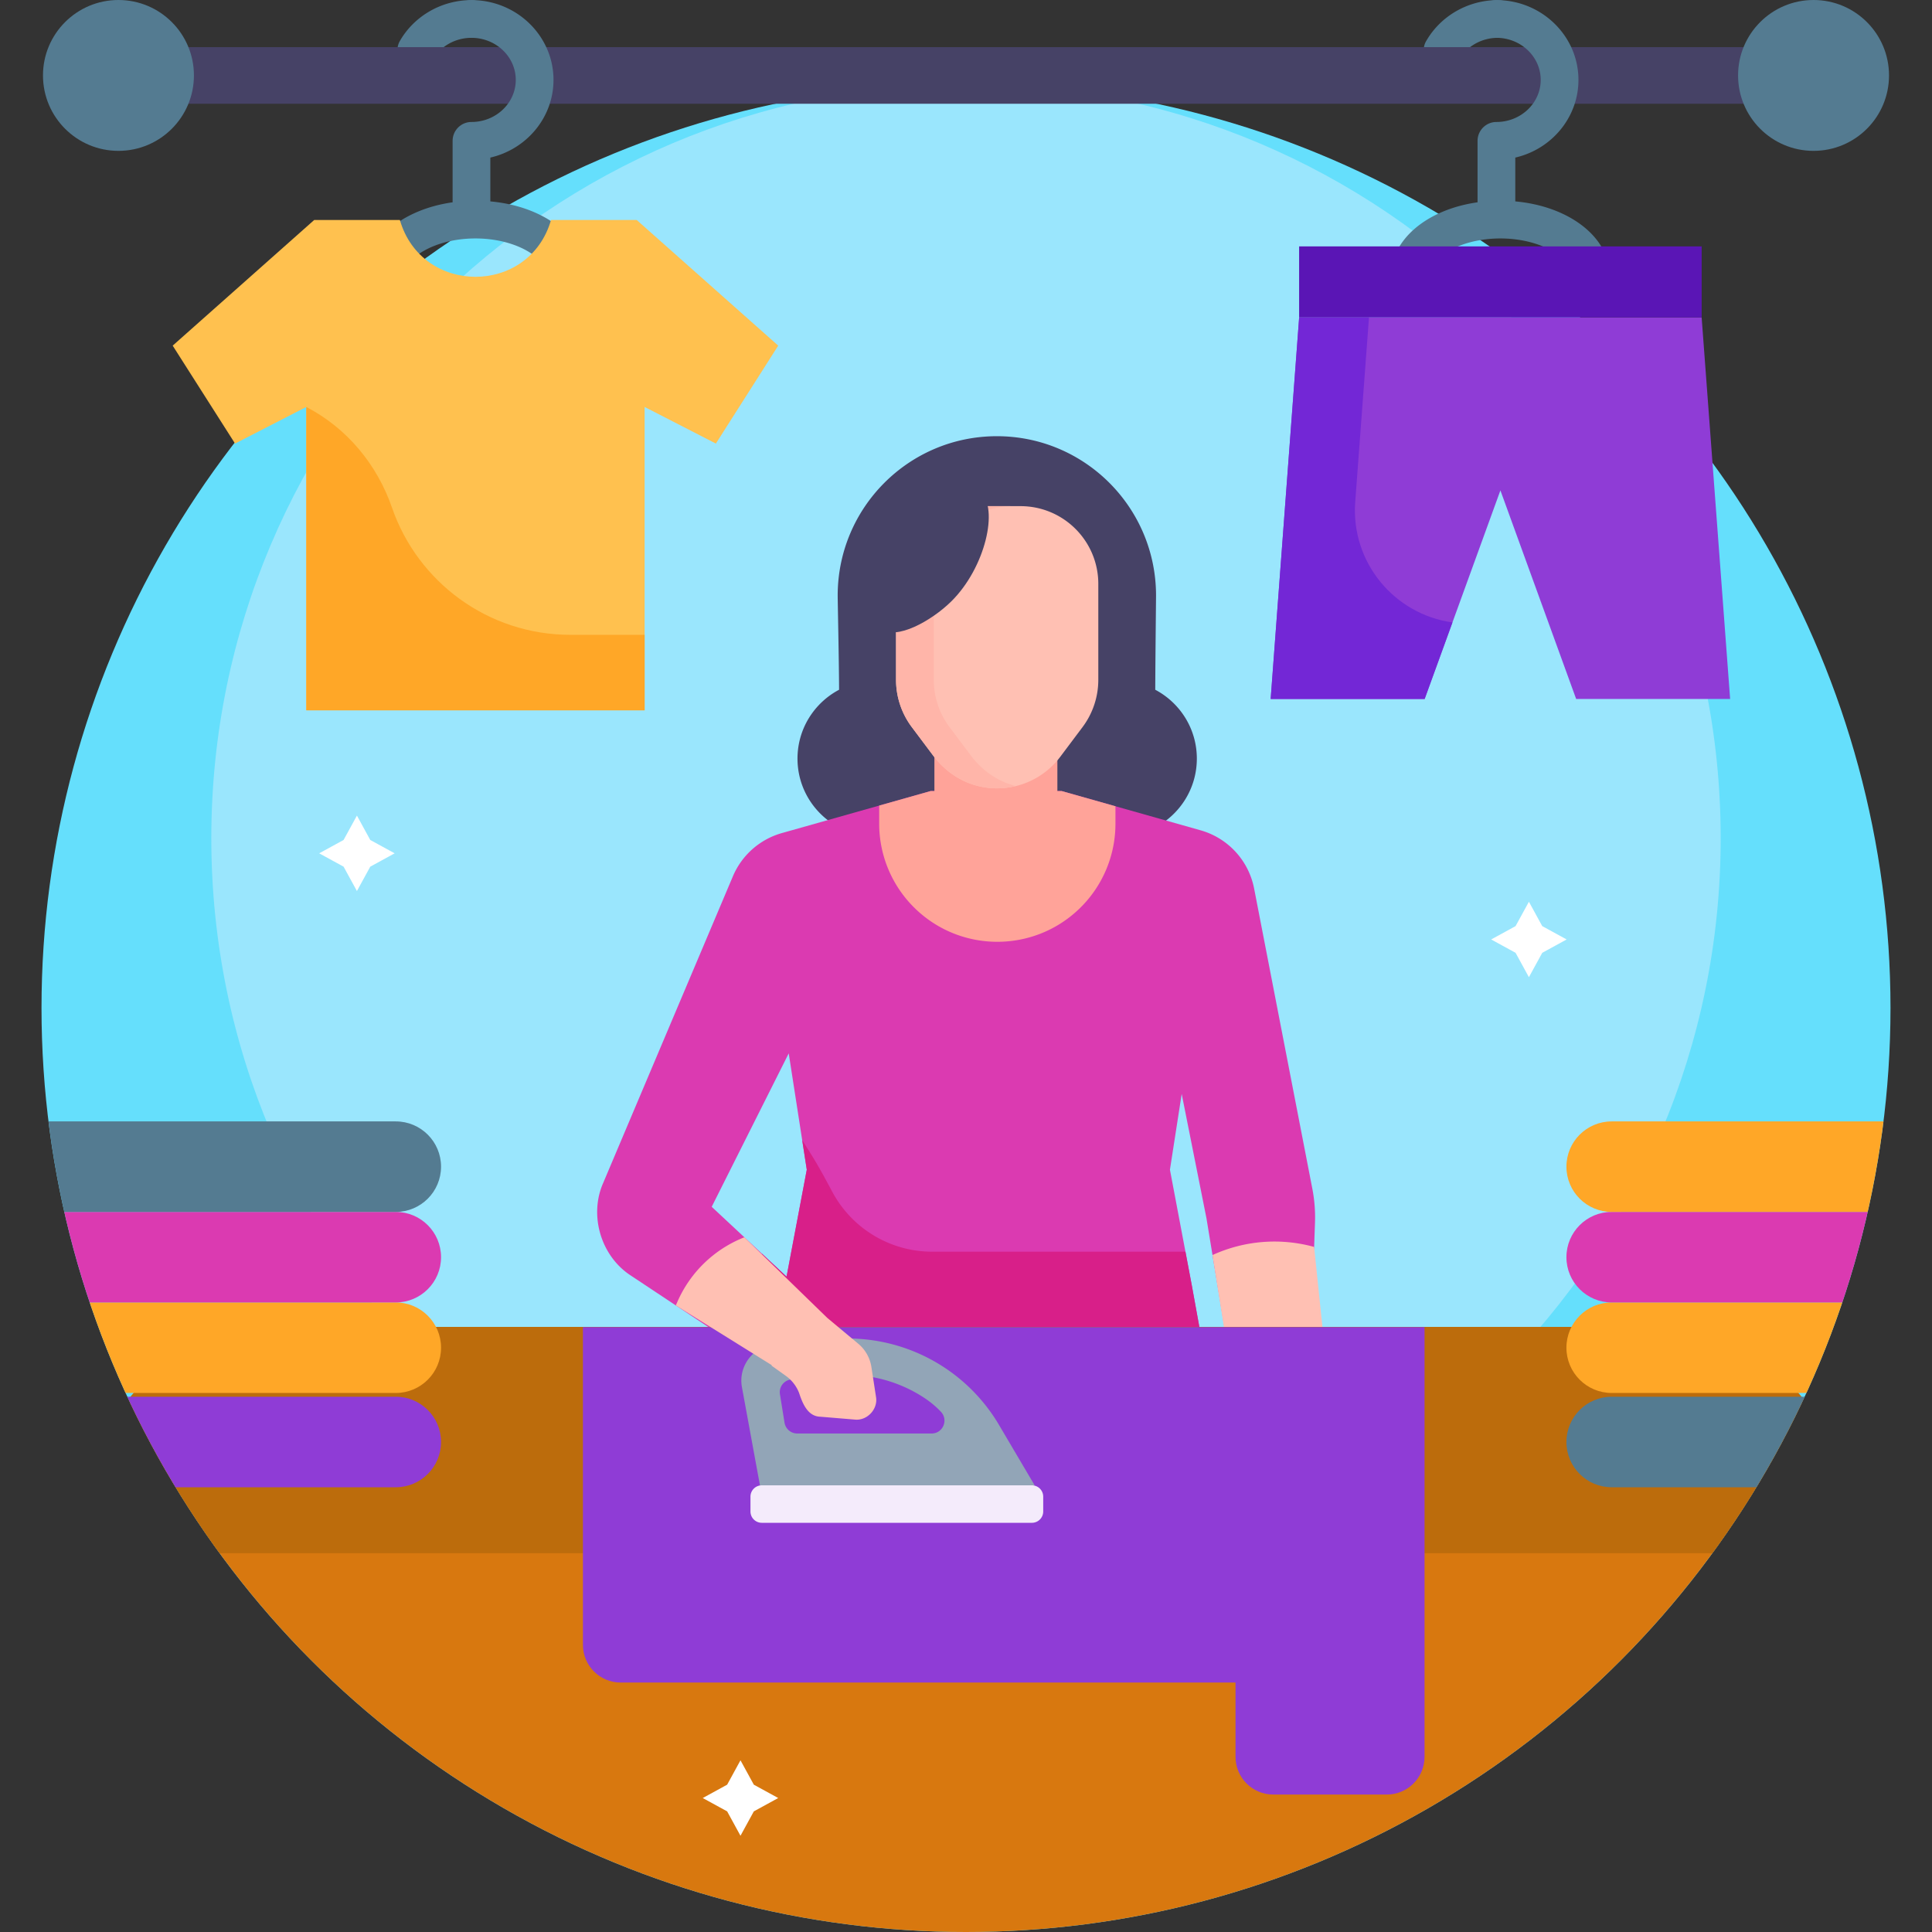
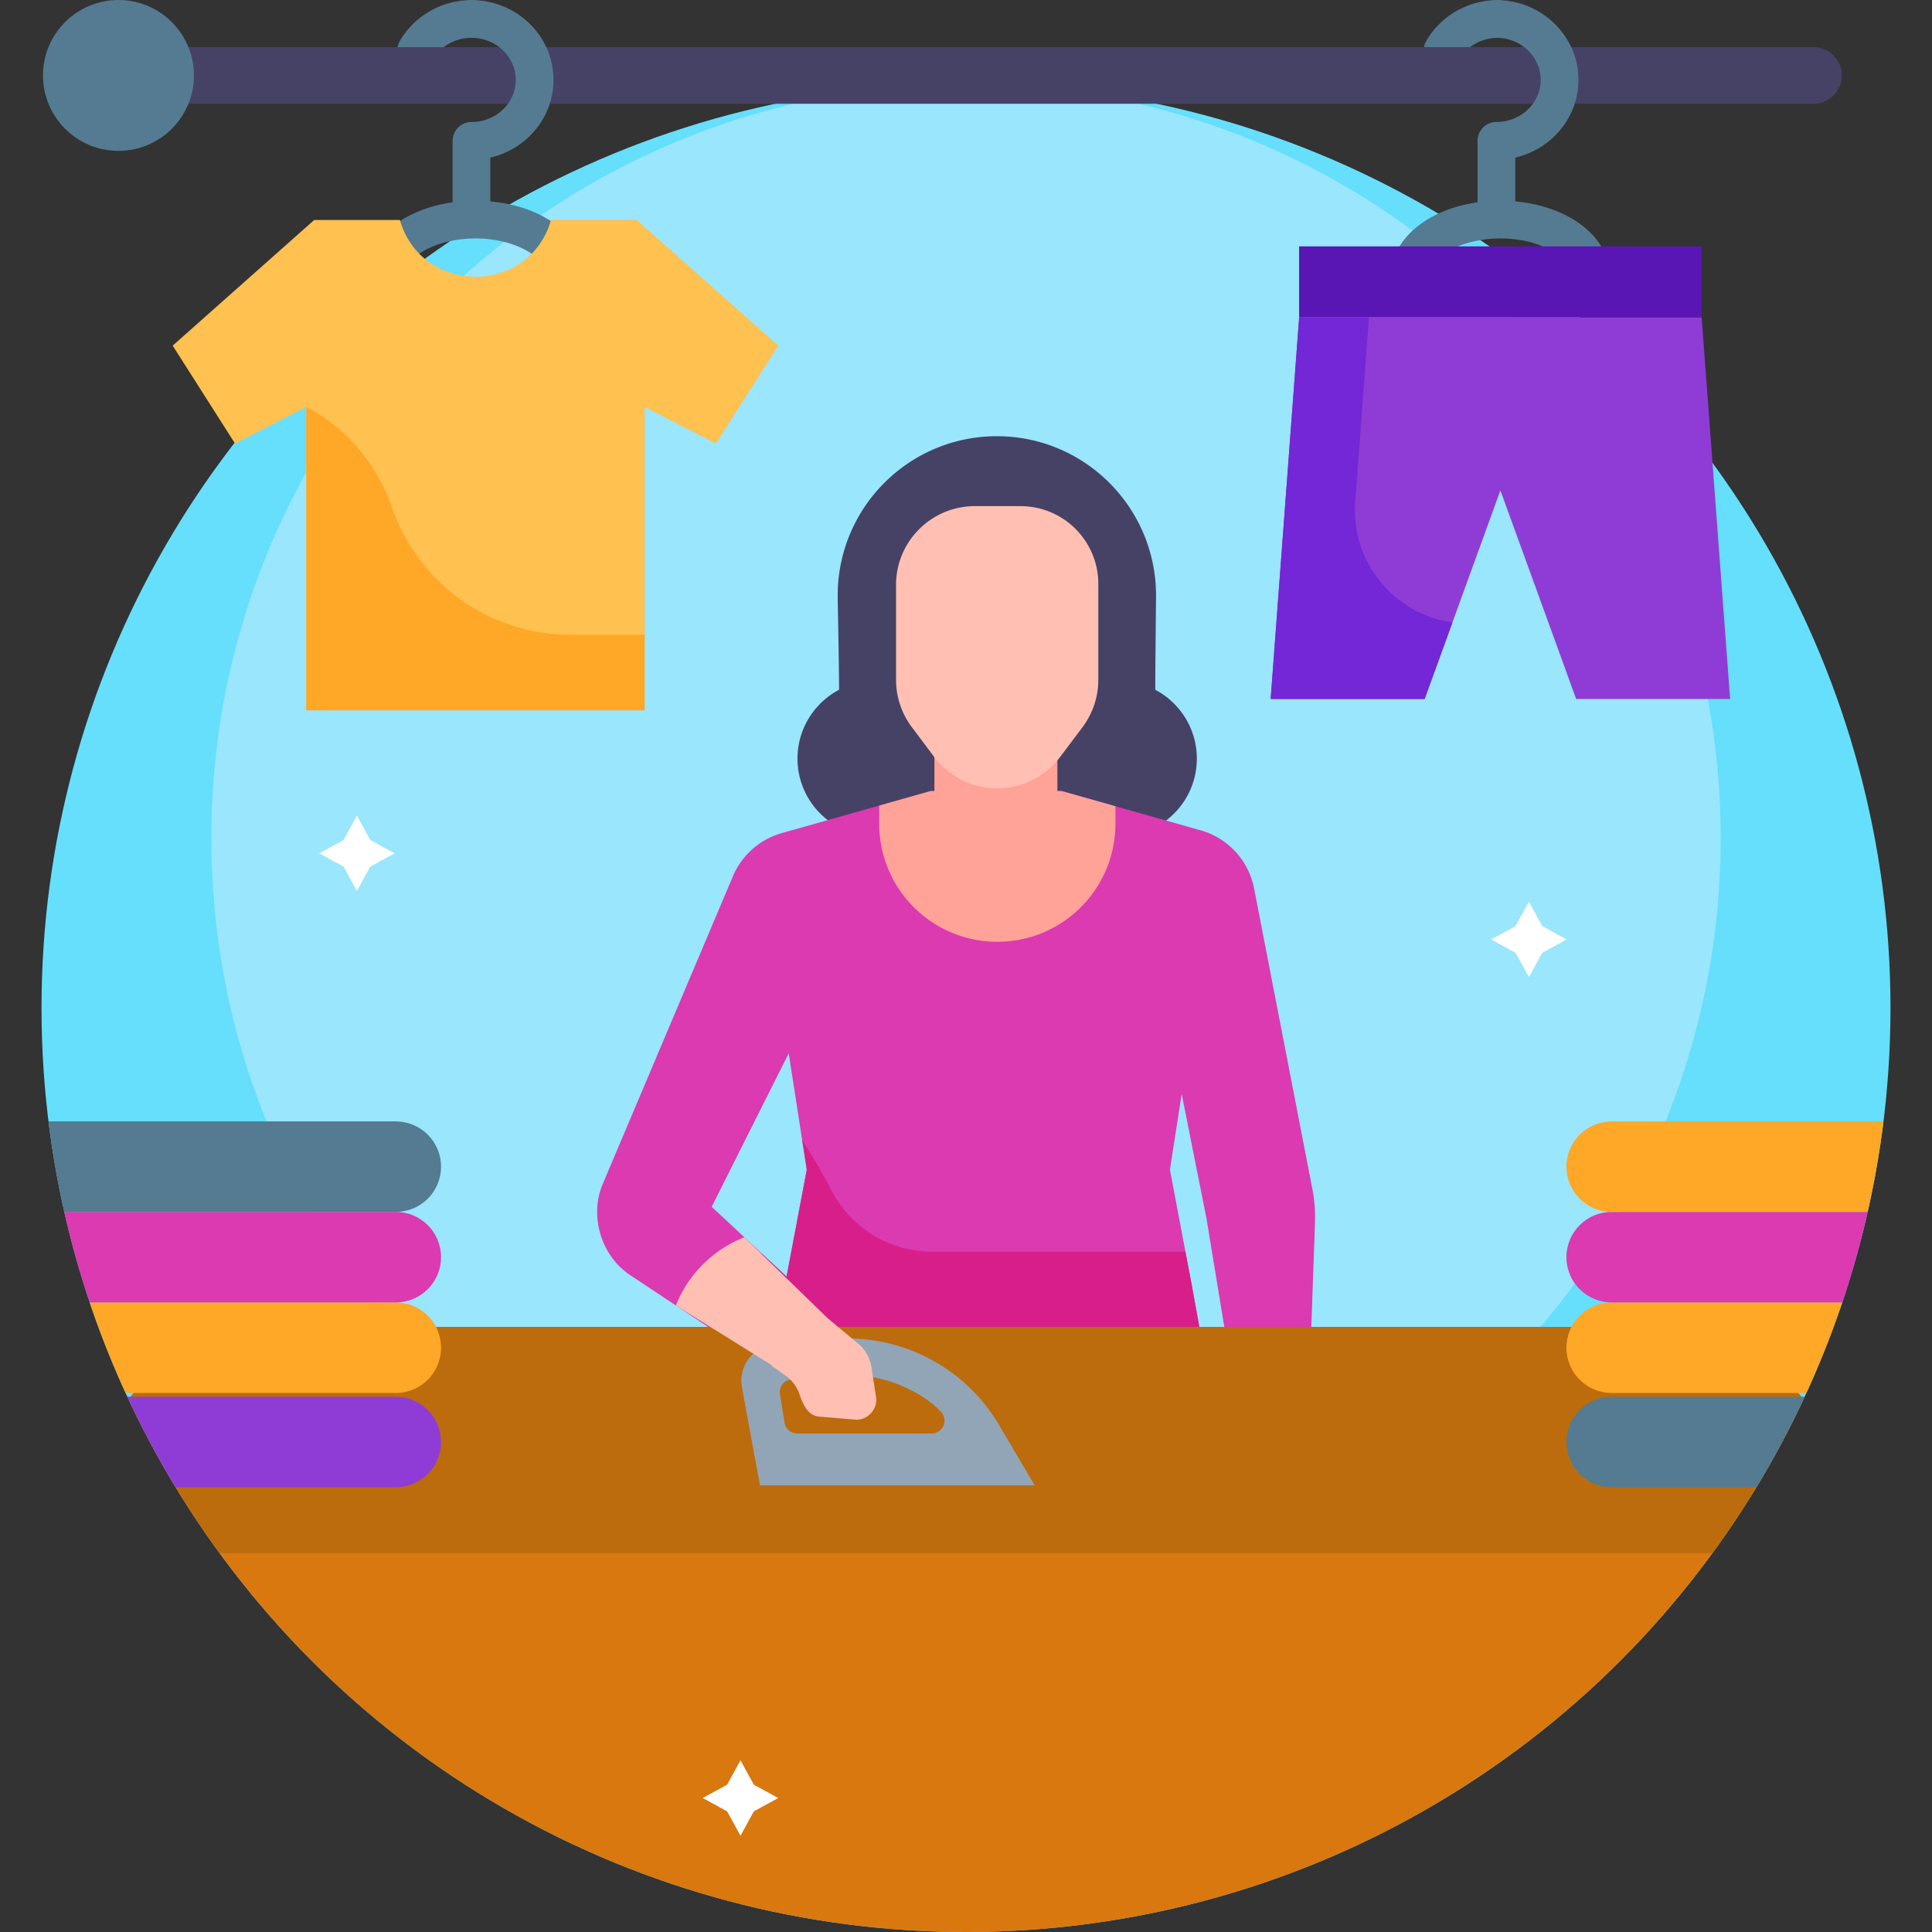
<svg xmlns="http://www.w3.org/2000/svg" version="1.1" width="512" height="512" x="0" y="0" viewBox="0 0 512 512" style="enable-background:new 0 0 512 512" xml:space="preserve" class="">
  <rect x="0" y="0" width="512" height="512" fill="#333333" stroke="none" />
  <g>
    <clipPath id="a">
      <ellipse cx="256" cy="267.117" rx="245" ry="244.883" fill="#000000" data-original="#000000" />
    </clipPath>
    <clipPath id="b">
      <ellipse cx="256" cy="267.117" rx="245" ry="244.883" fill="#000000" data-original="#000000" />
    </clipPath>
    <clipPath id="c">
      <ellipse cx="256" cy="267.117" rx="245" ry="244.883" fill="#000000" data-original="#000000" />
    </clipPath>
    <clipPath id="d">
      <ellipse cx="256" cy="267.117" rx="245" ry="244.883" fill="#000000" data-original="#000000" />
    </clipPath>
    <clipPath id="e">
      <ellipse cx="256" cy="267.117" rx="245" ry="244.883" fill="#000000" data-original="#000000" />
    </clipPath>
    <clipPath id="f">
      <ellipse cx="256" cy="267.117" rx="245" ry="244.883" fill="#000000" data-original="#000000" />
    </clipPath>
    <clipPath id="g">
      <ellipse cx="256" cy="267.117" rx="245" ry="244.883" fill="#000000" data-original="#000000" />
    </clipPath>
    <ellipse cx="256" cy="267.117" fill="#65dffc" rx="245" ry="244.883" data-original="#65dffc" class="" />
    <path fill="#9ae6fd" d="M256 422.043c-110.28 0-200-89.677-200-199.904S145.72 22.235 256 22.235s200 89.677 200 199.904-89.72 199.904-200 199.904z" data-original="#9ae6fd" class="" />
    <path fill="#547b91" d="M110.313 18.325a5.001 5.001 0 0 1-4.325-7.502C109.836 4.163 117.1.025 124.947.025c2.762 0 5 2.238 5 5s-2.238 5-5 5c-4.286 0-8.232 2.223-10.299 5.8a5.002 5.002 0 0 1-4.335 2.5zM382.313 18.325c-3.723.093-6.298-4.296-4.325-7.502C381.836 4.163 389.1.025 396.947.025c2.762 0 5 2.238 5 5s-2.238 5-5 5c-4.286 0-8.232 2.223-10.299 5.8a5.002 5.002 0 0 1-4.335 2.5z" data-original="#547b91" />
    <path fill="#464266" d="M480.609 27.491H31.392c-4.143 0-7.5-3.357-7.5-7.5s3.357-7.5 7.5-7.5h449.217c4.143 0 7.5 3.357 7.5 7.5s-3.358 7.5-7.5 7.5z" data-original="#464266" />
    <path fill="#547b91" d="M129.947 53.373V41.761c9.584-2.203 16.736-10.597 16.736-20.586 0-11.662-9.751-21.15-21.736-21.15-2.762 0-5 2.238-5 5s2.238 5 5 5c6.472 0 11.736 5.002 11.736 11.15s-5.265 11.15-11.736 11.15a5 5 0 0 0-5 5v16.287c-13.26 1.87-22.946 9.797-22.946 19.572 0 2.762 2.238 5 5 5s5-2.238 5-5c0-4.717 8.126-9.993 19-9.993s19 5.276 19 9.993c0 2.762 2.238 5 5 5s5-2.238 5-5C155 62.9 144.275 54.664 129.947 53.373zM401.568 53.373V41.761c9.584-2.203 16.736-10.597 16.736-20.586 0-11.662-9.751-21.15-21.736-21.15-2.762 0-5 2.238-5 5s2.238 5 5 5c6.472 0 11.736 5.002 11.736 11.15s-5.265 11.15-11.736 11.15a5 5 0 0 0-5 5v16.287c-13.26 1.87-22.946 9.797-22.946 19.572 0 2.762 2.238 5 5 5s5-2.238 5-5c0-4.717 8.126-9.993 19-9.993s19 5.276 19 9.993c0 2.762 2.238 5 5 5s5-2.238 5-5c-.001-10.284-10.726-18.52-25.054-19.811z" data-original="#547b91" />
    <path fill="#8f3cd6" d="M450.953 84.112H344.29l-7.549 101.127h40.803l20.078-55.281 20.078 55.281h40.802z" data-original="#8f3cd6" class="" />
    <path fill="#7327d6" d="m359.148 133.005 3.65-48.893h-18.507l-7.549 101.126h40.802l7.371-20.294c-15.423-2.13-26.961-15.945-25.767-31.939z" data-original="#7327d6" />
    <path fill="#5a15b5" d="M344.283 65.296H450.96v18.816H344.283z" data-original="#5a15b5" class="" />
    <path fill="#ffc14f" d="M84.284 188.237h86.547v-80.388l18.883 9.7 16.523-25.955-37.504-33.296h-22.702c-5.802 20.077-34.259 20.077-40.061 0H83.268L45.764 91.595l16.523 25.955 18.883-9.7v80.388h86.547" data-original="#ffc14f" />
    <path fill="#ffa727" d="M81.17 107.849v80.388H170.831v-20H151.17c-21.896 0-40.504-14.074-47.272-33.669-3.964-11.476-11.954-21.122-22.728-26.719z" data-original="#ffa727" class="" />
    <ellipse cx="31.392" cy="19.99" fill="#547b91" rx="20" ry="19.99" data-original="#547b91" />
-     <ellipse cx="480.609" cy="19.99" fill="#547b91" rx="20" ry="19.99" data-original="#547b91" />
    <g clip-path="url(#a)">
      <path fill="#d8780f" d="M20 371.629h472v200.128H20z" data-original="#d8780f" />
    </g>
    <path fill="#464266" d="M317.175 201.037c0-7.916-4.469-14.783-11.02-18.245.025-8.088.208-23.918.208-24.952 0-23.33-18.886-42.242-42.184-42.242s-42.184 18.912-42.184 42.242c0 1.615.346 17.324.37 24.952-6.552 3.461-11.02 10.328-11.02 18.244 0 7.925 4.479 14.798 11.043 18.255-.014 4.089-.038 7.226-.072 8.854-.537 25.298 12.97 23.367 23.449 18.131a21.473 21.473 0 0 0 11.887-19.284l-.104-27.434c2.161.342 4.375.524 6.632.524a42.37 42.37 0 0 0 6.793-.553l-.104 27.463a21.47 21.47 0 0 0 11.887 19.284c10.479 5.236 23.986 7.167 23.449-18.131-.034-1.628-.058-4.764-.072-8.853 6.562-3.457 11.042-10.33 11.042-18.255z" clip-path="url(#b)" data-original="#464266" />
    <g clip-path="url(#c)">
      <path fill="#db3ab1" d="m347.78 315.003-15.427-79.535a19.993 19.993 0 0 0-14.194-15.432l-36.809-10.4h-34.724l-39.417 11.137a19.996 19.996 0 0 0-12.981 11.452l-34.385 81.29c-3.799 8.646-.552 19.443 7.39 24.556l26.107 17.338v-9.652h13.742l-9.835 54.178h129.357l-10.8-59.49-5.76-30.465 3.117-20.077 6.564 32.956 7.11 43.294 20.168-.119 1.482-42.013a39.883 39.883 0 0 0-.705-9.018zm-159.172 4.813 20.413-40.664 4.786 30.829-5.358 28.338z" data-original="#db3ab1" class="" />
      <path fill="#d81f89" d="m326.605 399.935-10.8-59.49-1.651-8.733h-67.122a30.003 30.003 0 0 1-26.454-15.849c-1.845-3.451-3.697-6.898-5.78-10.211l-2.207-3.511 1.217 7.84-5.358 28.338-6.513-6.073v13.512h5.146l-9.835 54.178h129.357z" data-original="#d81f89" />
    </g>
    <g clip-path="url(#d)">
-       <path fill="#ffc0b3" d="m364.683 370.075-11.316-8.096a5.413 5.413 0 0 1-2.235-3.845l-2.872-27.684a39.48 39.48 0 0 0-26.934 2.15l6.167 38.864a9.998 9.998 0 0 0 9.877 8.429h24.161a5.416 5.416 0 0 0 5.417-5.509 5.418 5.418 0 0 0-2.265-4.309z" data-original="#ffc0b3" />
-     </g>
+       </g>
    <g clip-path="url(#e)">
      <path fill="#bc6c0c" d="M462 351.638H50L0 411.61h512z" data-original="#bc6c0c" />
    </g>
    <g clip-path="url(#f)">
      <path fill="#8f3cd6" d="M104.888 370.15H7.112c-6.624 0-11.994 5.37-11.994 11.994s5.37 11.994 11.994 11.994h97.776c6.624 0 11.994-5.37 11.994-11.994.001-6.624-5.369-11.994-11.994-11.994z" data-original="#8f3cd6" class="" />
      <path fill="#ffa727" d="M104.888 345.162H7.112c-6.624 0-11.994 5.37-11.994 11.994S.488 369.15 7.112 369.15h97.776c6.624 0 11.994-5.37 11.994-11.994.001-6.624-5.369-11.994-11.994-11.994z" data-original="#ffa727" class="" />
      <path fill="#db3ab1" d="M104.888 321.173H7.112c-6.624 0-11.994 5.37-11.994 11.994s5.37 11.994 11.994 11.994h97.776c6.624 0 11.994-5.37 11.994-11.994.001-6.624-5.369-11.994-11.994-11.994z" data-original="#db3ab1" class="" />
      <path fill="#547b91" d="M104.888 297.185H7.112c-6.624 0-11.994 5.37-11.994 11.994s5.37 11.994 11.994 11.994h97.776c6.624 0 11.994-5.37 11.994-11.994.001-6.624-5.369-11.994-11.994-11.994zM524.888 370.15h-97.776c-6.624 0-11.994 5.37-11.994 11.994s5.37 11.994 11.994 11.994h97.776c6.624 0 11.994-5.37 11.994-11.994.001-6.624-5.369-11.994-11.994-11.994z" data-original="#547b91" />
      <path fill="#ffa727" d="M524.888 345.162h-97.776c-6.624 0-11.994 5.37-11.994 11.994s5.37 11.994 11.994 11.994h97.776c6.624 0 11.994-5.37 11.994-11.994.001-6.624-5.369-11.994-11.994-11.994z" data-original="#ffa727" class="" />
      <path fill="#db3ab1" d="M524.888 321.173h-97.776c-6.624 0-11.994 5.37-11.994 11.994s5.37 11.994 11.994 11.994h97.776c6.624 0 11.994-5.37 11.994-11.994.001-6.624-5.369-11.994-11.994-11.994z" data-original="#db3ab1" class="" />
      <path fill="#ffa727" d="M524.888 297.185h-97.776c-6.624 0-11.994 5.37-11.994 11.994s5.37 11.994 11.994 11.994h97.776c6.624 0 11.994-5.37 11.994-11.994.001-6.624-5.369-11.994-11.994-11.994z" data-original="#ffa727" class="" />
    </g>
    <g clip-path="url(#g)">
-       <path fill="#8f3cd6" d="M154.482 351.712v84.181c0 5.523 4.477 10 10 10h162.944v19.681c0 5.523 4.477 10 10 10h30.093c5.523 0 10-4.477 10-10V351.712z" data-original="#8f3cd6" class="" />
      <path fill="#92a5b7" d="M264.745 377.617a46.567 46.567 0 0 0-44.318-22.71l-15.185 1.377c-5.653.512-9.644 5.767-8.62 11.347l4.771 25.995h72.798zm-17.86 2.272h-35.613a3.406 3.406 0 0 1-3.363-2.863l-1.215-7.534a3.404 3.404 0 0 1 3.055-3.932l11.549-1.047a36.919 36.919 0 0 1 22.564 5.25c1.957 1.194 3.795 2.573 5.49 4.371 2.055 2.179.528 5.755-2.467 5.755z" data-original="#92a5b7" />
      <path fill="#ffc0b3" d="m232.148 370.18-1.219-7.919a9.992 9.992 0 0 0-3.476-6.154l-8.224-6.861-21.961-21.353a32.214 32.214 0 0 0-17.705 16.989l-.47 1.066 25.45 15.843-.108.092 3.831 2.746a9.999 9.999 0 0 1 3.493 4.5c.901 2.706 2.241 6.22 5.618 6.314l9.148.762c3.28.354 6.202-2.781 5.623-6.025z" data-original="#ffc0b3" />
-       <path fill="#f4ebfb" d="M201.882 393.626h71.58a3 3 0 0 1 3 3v3.933a3 3 0 0 1-3 3h-71.58a3 3 0 0 1-3-3v-3.933a3 3 0 0 1 3-3z" data-original="#f4ebfb" />
    </g>
    <path fill="#ffa399" d="M281.351 209.636h-1.135v-12.413h-32.589v12.413h-1l-13.635 3.853v4.799a31.278 31.278 0 0 0 9.652 22.596l.013.013c12.111 11.592 31.209 11.585 43.312-.015a31.278 31.278 0 0 0 9.637-22.581v-4.636z" data-original="#ffa399" />
    <path fill="#ffc0b3" d="M269.463 134.129h-11.105c-11.542 0-20.898 9.352-20.898 20.888v25.142a20.88 20.88 0 0 0 4.179 12.532l5.661 7.545c2.94 3.919 7.075 6.86 11.831 8.045a20.922 20.922 0 0 0 21.85-7.724l5.902-7.866a20.885 20.885 0 0 0 4.179-12.532v-25.42c0-11.344-9.173-20.554-20.523-20.605z" data-original="#ffc0b3" />
-     <path fill="#ffb5a9" d="m257.299 200.237-5.661-7.545a20.88 20.88 0 0 1-4.179-12.532v-25.142c0-11.537 9.356-20.889 20.898-20.889h-10c-11.542 0-20.898 9.352-20.898 20.889v25.142a20.88 20.88 0 0 0 4.179 12.532l5.661 7.545c2.94 3.919 7.075 6.86 11.831 8.045 3.426.854 6.874.809 10.097.021-.032-.008-.064-.012-.097-.021-4.757-1.185-8.891-4.126-11.831-8.045z" data-original="#ffb5a9" />
-     <path fill="#464266" d="M259.859 130.404c4.856 4.333 1.29 20.046-7.767 28.98-5.226 5.155-14.705 10.444-18.56 7.207-5.47-4.593-.468-27.056 13.189-34.63.842-.466 9.258-5.018 13.138-1.557z" data-original="#464266" />
+     <path fill="#464266" d="M259.859 130.404z" data-original="#464266" />
    <path fill="#ffffff" d="m199.772 472.962 6.464 3.534-6.464 3.535-3.536 6.462-3.535-6.462-6.465-3.535 6.465-3.534 3.535-6.463zM408.712 245.433l6.465 3.534-6.465 3.535-3.535 6.463-3.536-6.463-6.464-3.535 6.464-3.534 3.536-6.463zM98.124 222.604l6.465 3.534-6.465 3.535-3.535 6.463-3.536-6.463-6.464-3.535 6.464-3.534 3.536-6.463z" data-original="#ffffff" />
  </g>
</svg>